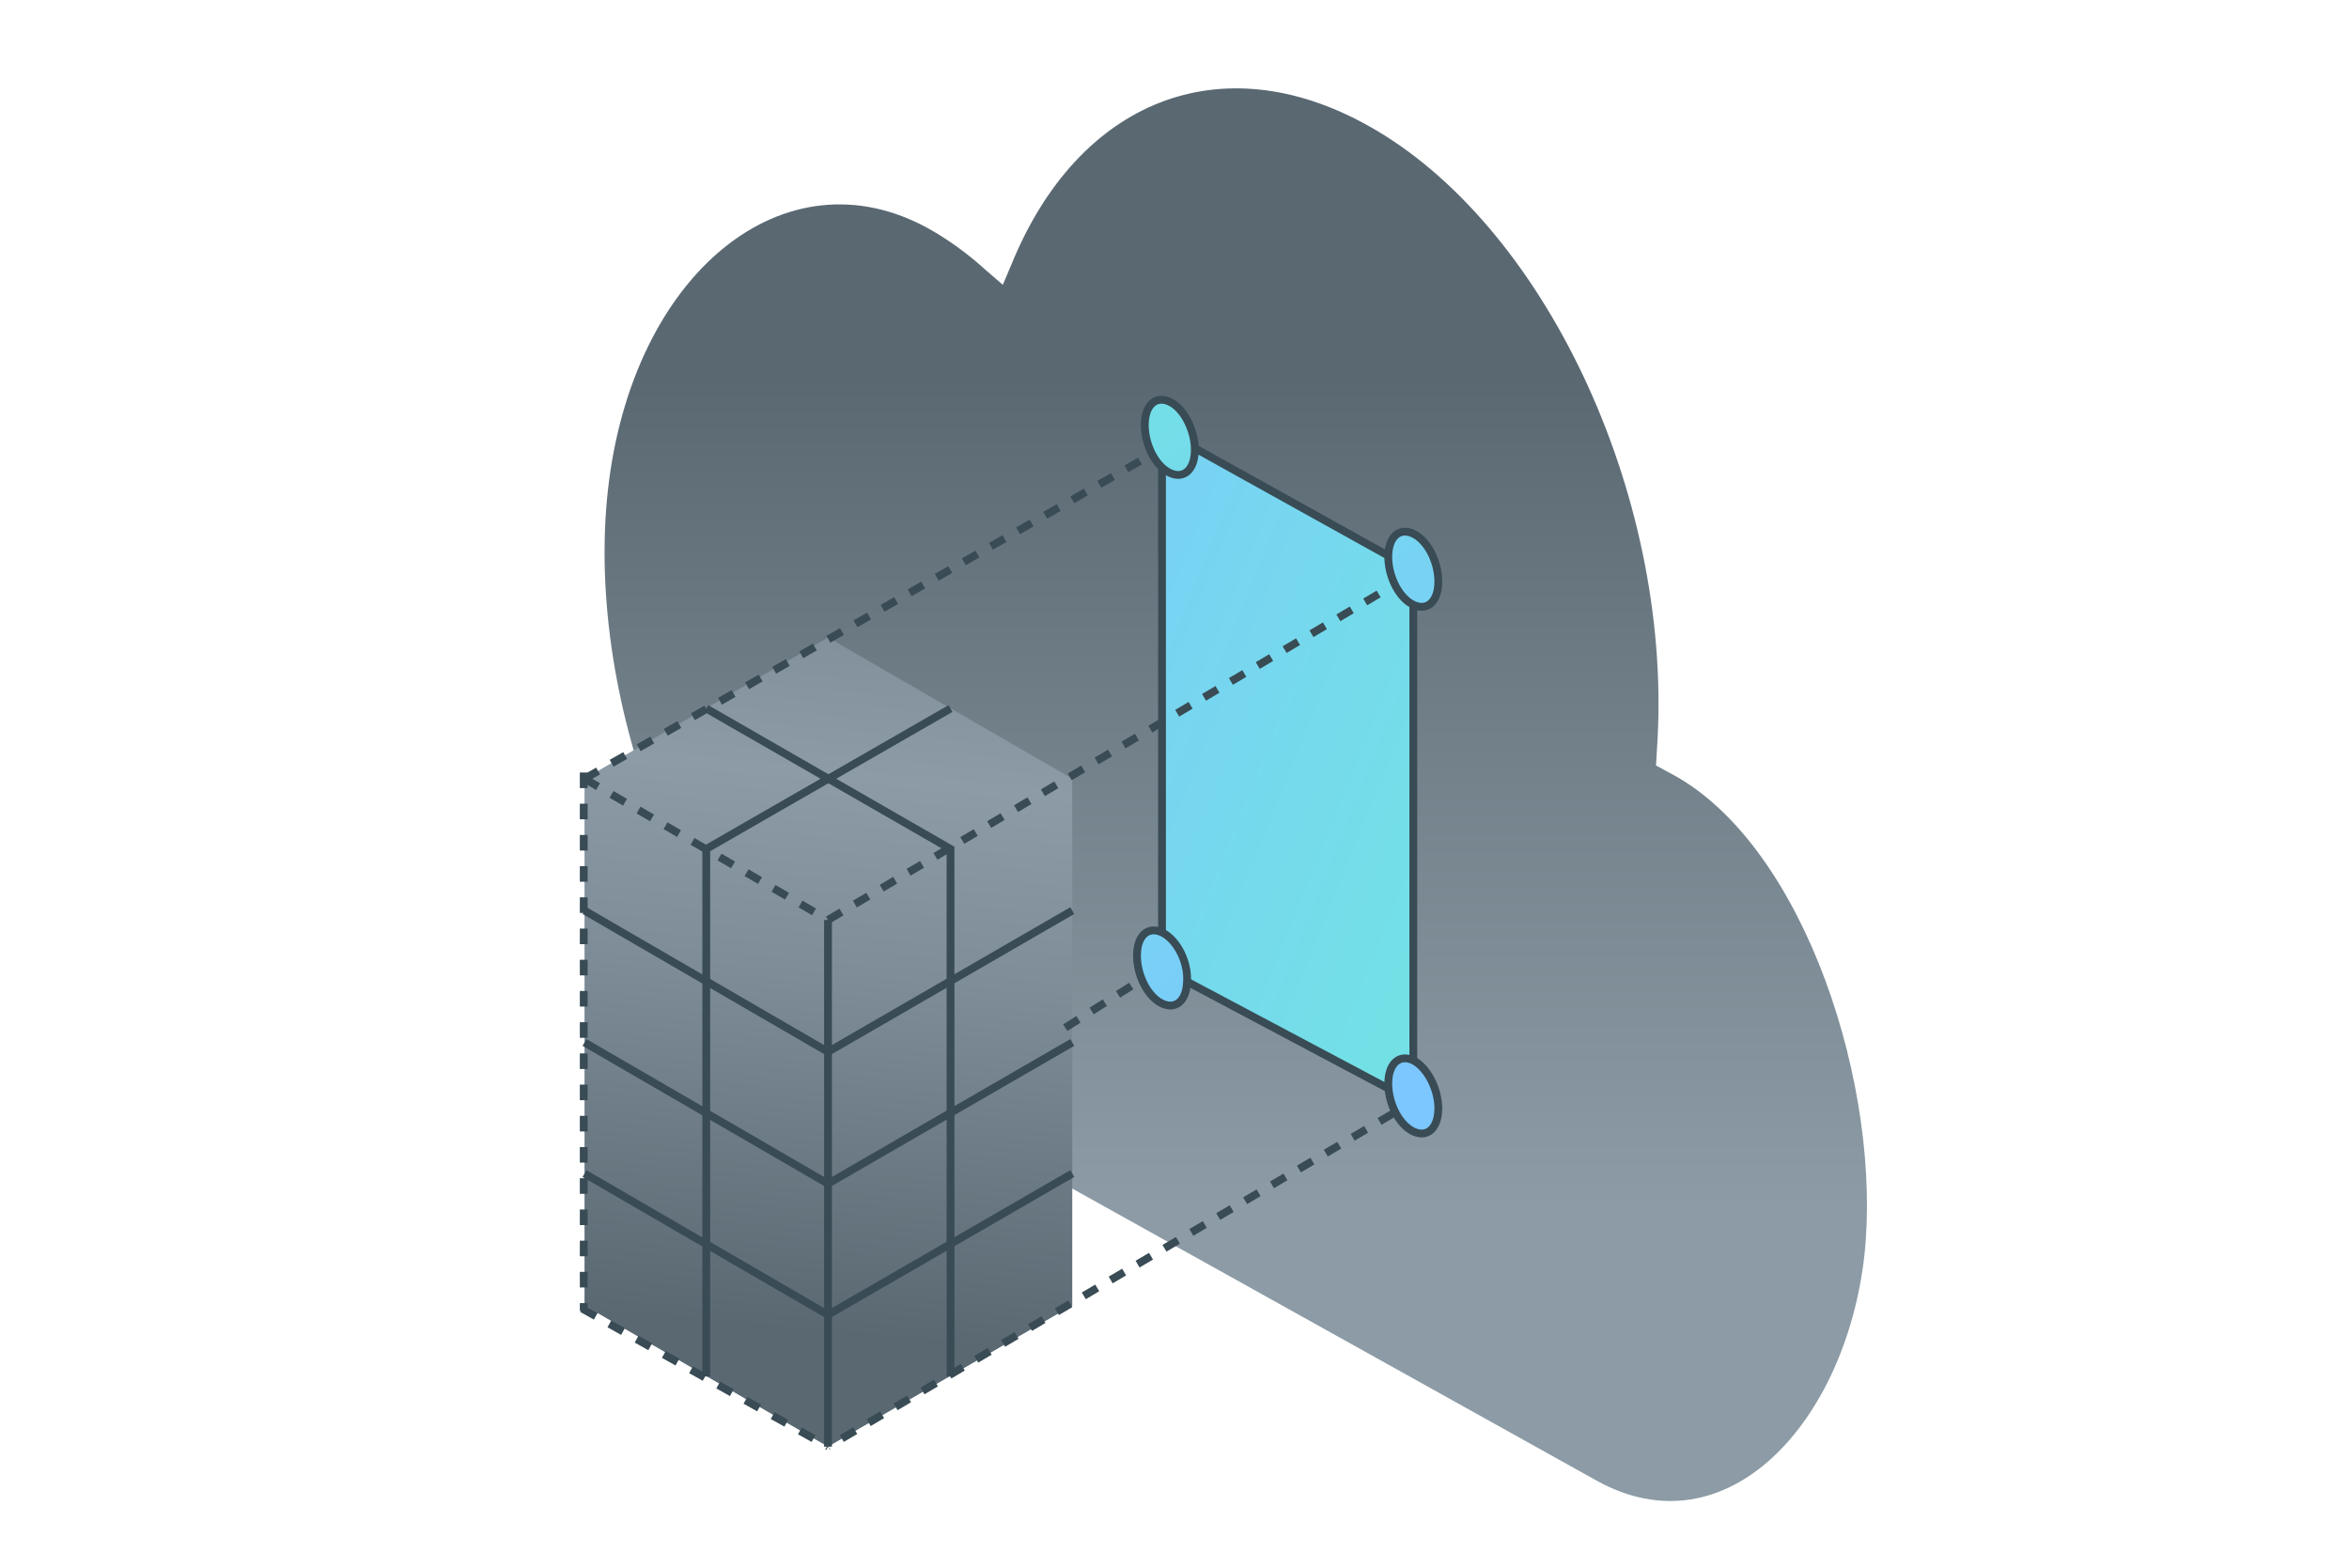
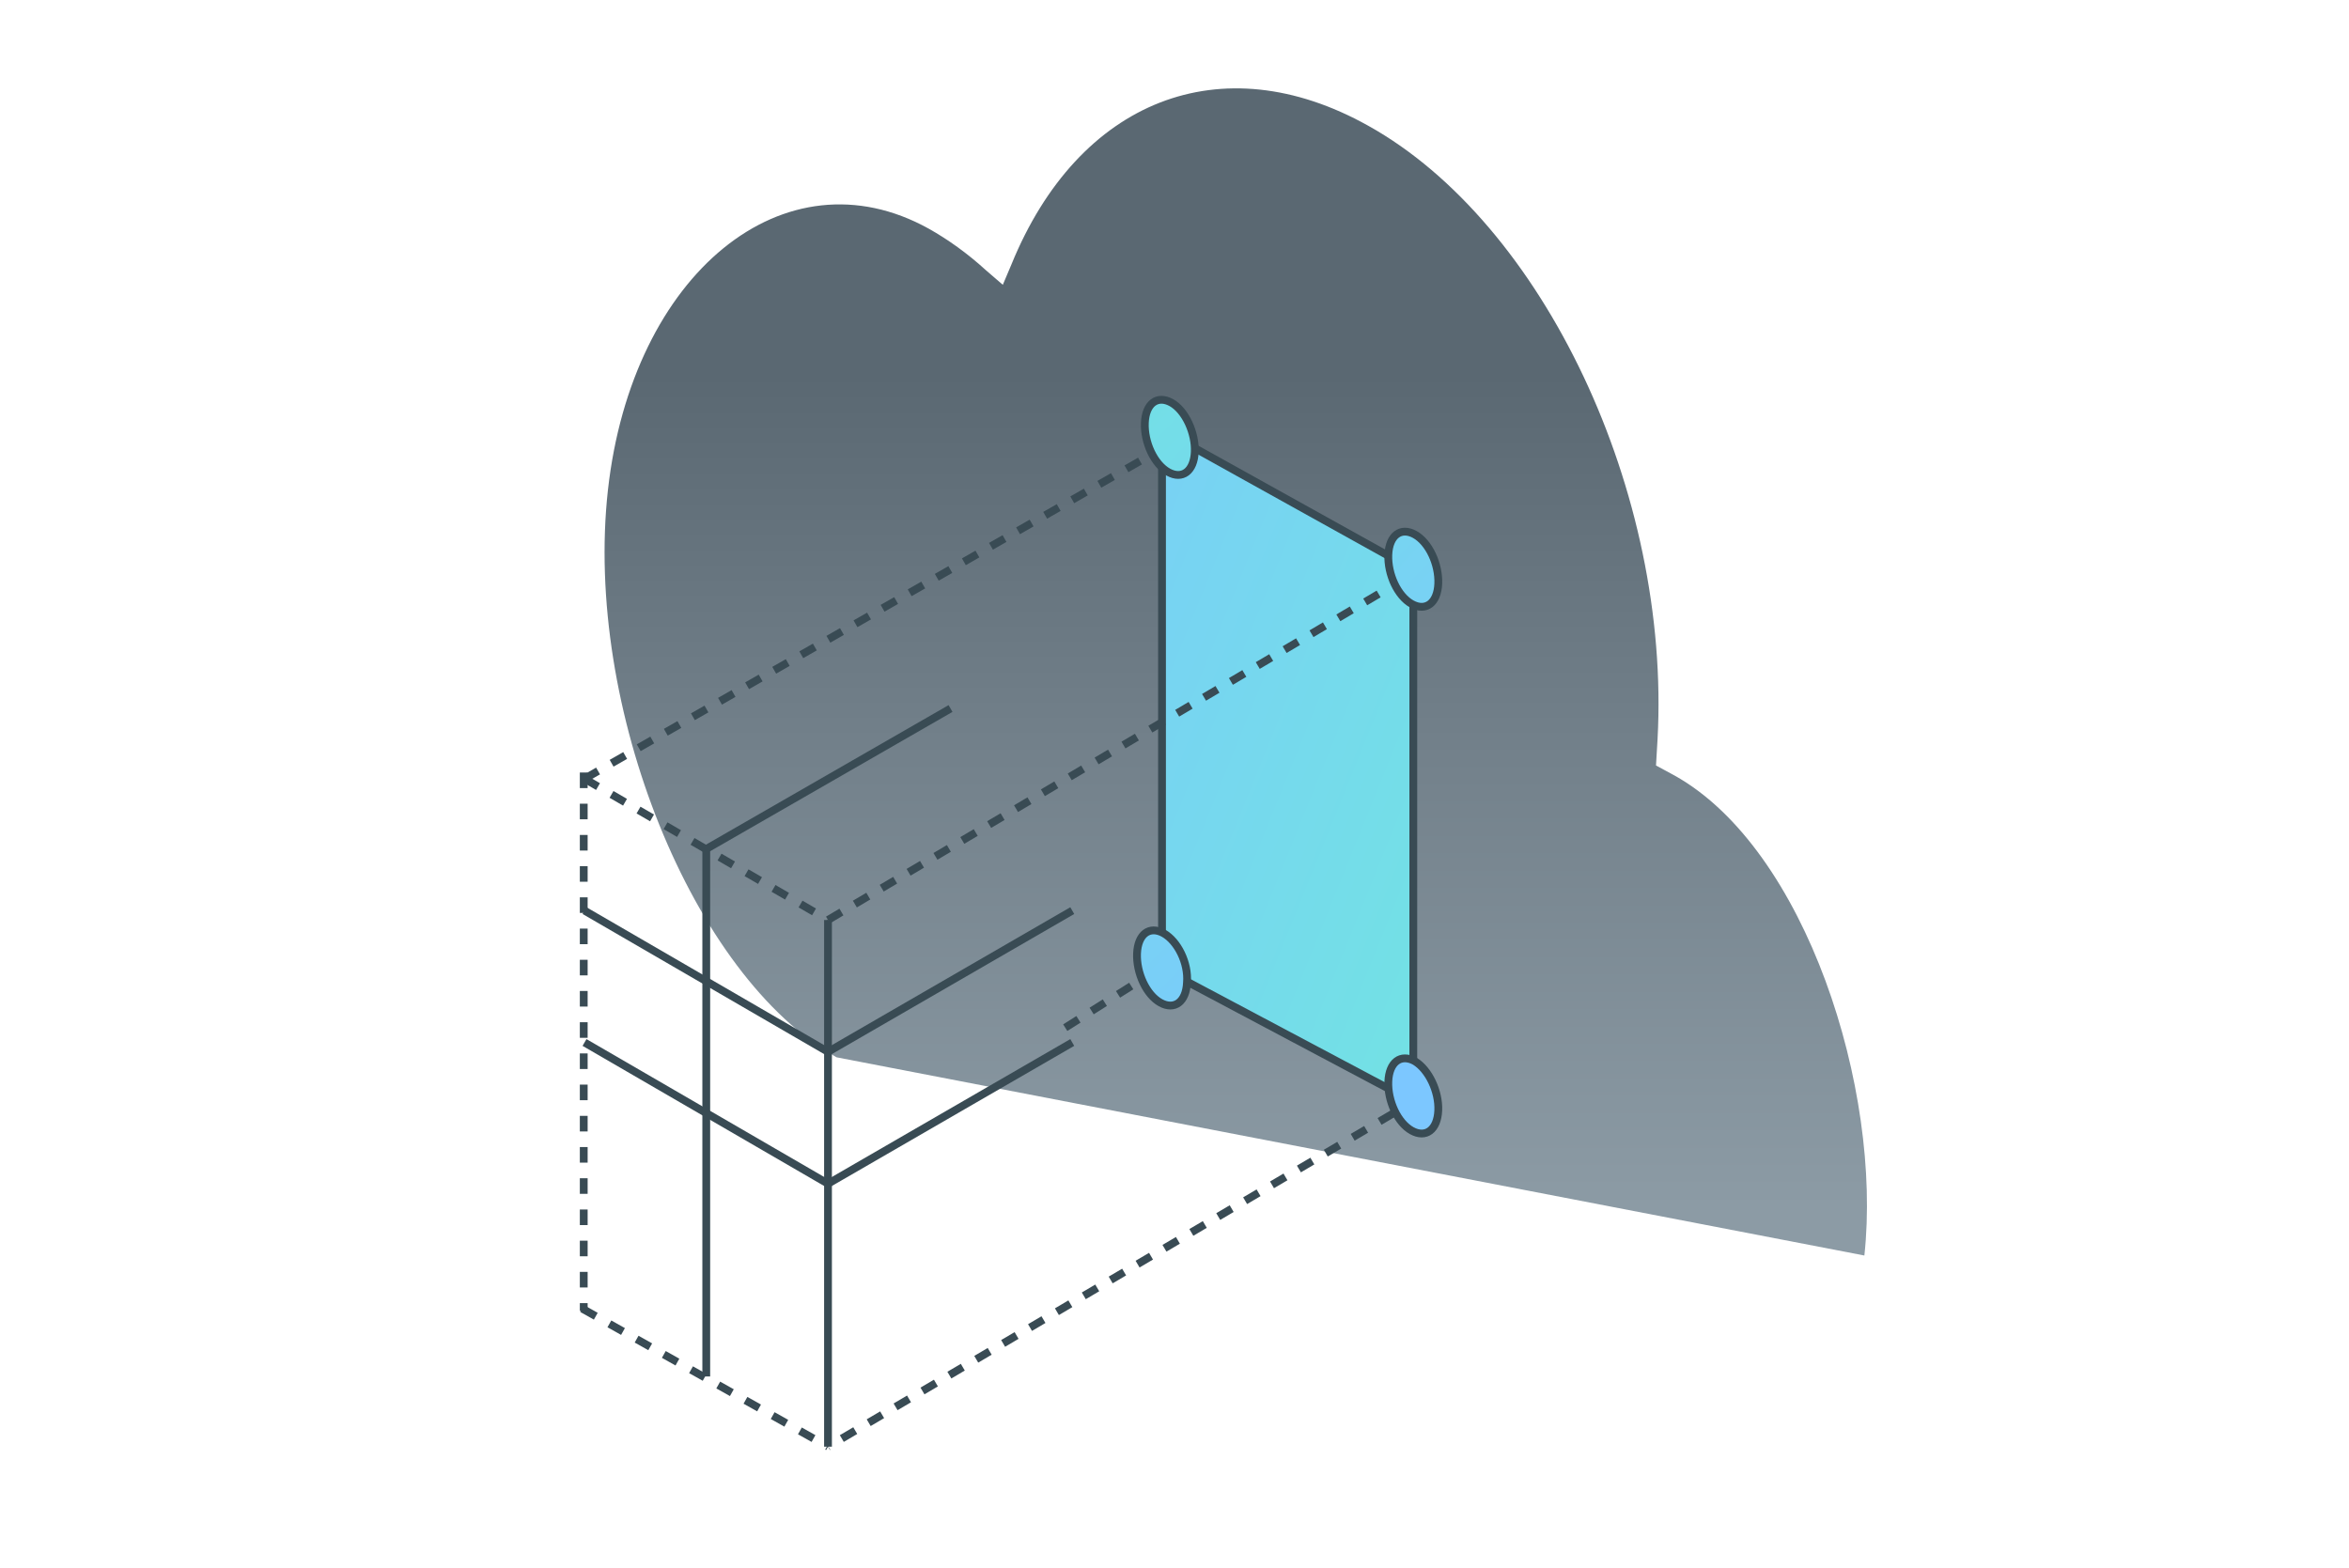
<svg xmlns="http://www.w3.org/2000/svg" version="1.1" x="0px" y="0px" viewBox="0 0 301 201" enable-background="new 0 0 301 201" xml:space="preserve">
  <g id="locked">
    <linearGradient id="SVGID_1_" gradientUnits="userSpaceOnUse" x1="158.415" y1="44.115" x2="158.415" y2="154.846">
      <stop offset="3.553492e-02" style="stop-color:#5A6872" />
      <stop offset="0.459" style="stop-color:#72808A" />
      <stop offset="1" style="stop-color:#8C9BA5" />
    </linearGradient>
-     <path fill="url(#SVGID_1_)" d="M107.2,135.5c-18.4-10.3-32.4-44.9-29.3-72.7C81,35,100.6,19.1,119,29.3c2.5,1.4,5,3.2,7.3,5.3   l2.2,1.9l1.1-2.6c8.6-21.1,26.9-28.3,45.7-17.8c22.5,12.5,38.8,47.1,37.1,78.6l-0.2,3.4l2.4,1.3c16.8,9.4,26.6,40.2,24.3,61.5   c-2.4,21.3-17.6,38.2-34.4,28.8L107.2,135.5z" />
+     <path fill="url(#SVGID_1_)" d="M107.2,135.5c-18.4-10.3-32.4-44.9-29.3-72.7C81,35,100.6,19.1,119,29.3c2.5,1.4,5,3.2,7.3,5.3   l2.2,1.9l1.1-2.6c8.6-21.1,26.9-28.3,45.7-17.8c22.5,12.5,38.8,47.1,37.1,78.6l-0.2,3.4l2.4,1.3c16.8,9.4,26.6,40.2,24.3,61.5   L107.2,135.5z" />
    <g>
      <linearGradient id="SVGID_2_" gradientUnits="userSpaceOnUse" x1="233.787" y1="125.914" x2="100.621" y2="72.149">
        <stop offset="0" style="stop-color:#6EEDD8" />
        <stop offset="1" style="stop-color:#7CC7FF" />
      </linearGradient>
      <polygon fill="url(#SVGID_2_)" stroke="#394B54" stroke-miterlimit="10" points="181.1,141.2 148.9,124.1 148.9,55.1 181.1,73       " />
      <g>
        <linearGradient id="SVGID_3_" gradientUnits="userSpaceOnUse" x1="117.127" y1="13.873" x2="102.127" y2="177.365">
          <stop offset="3.553492e-02" style="stop-color:#5A6872" />
          <stop offset="0.25" style="stop-color:#72808A" />
          <stop offset="0.524" style="stop-color:#8C9BA5" />
          <stop offset="0.675" style="stop-color:#7E8D97" />
          <stop offset="0.959" style="stop-color:#5A6872" />
        </linearGradient>
-         <polygon fill="url(#SVGID_3_)" points="137.4,99.8 137.4,167.3 106.1,185.4 74.9,167.3 74.9,99.8 106.1,81.7    " />
        <line fill="none" stroke="#394B54" stroke-linejoin="round" stroke-miterlimit="10" stroke-dasharray="2,2" x1="74.9" y1="99.8" x2="106.1" y2="117.9" />
        <line fill="none" stroke="#394B54" stroke-linejoin="round" stroke-miterlimit="10" x1="106.1" y1="117.9" x2="106.1" y2="185.4" />
        <g>
          <polyline fill="none" stroke="#394B54" stroke-miterlimit="10" points="74.9,116.7 106.1,134.8 137.4,116.7     " />
          <polyline fill="none" stroke="#394B54" stroke-miterlimit="10" points="74.9,133.6 106.1,151.7 137.4,133.6     " />
-           <polyline fill="none" stroke="#394B54" stroke-miterlimit="10" points="74.9,150.4 106.1,168.5 137.4,150.4     " />
          <polyline fill="none" stroke="#394B54" stroke-miterlimit="10" points="90.5,176.4 90.5,108.8 121.8,90.8     " />
-           <polyline fill="none" stroke="#394B54" stroke-miterlimit="10" points="121.8,176.4 121.8,108.8 90.5,90.8     " />
        </g>
        <g>
          <line fill="none" stroke="#394B54" stroke-linejoin="round" stroke-miterlimit="10" stroke-dasharray="2,2" x1="74.9" y1="99.8" x2="149.9" y2="56.9" />
          <path fill="none" stroke="#394B54" stroke-miterlimit="10" stroke-dasharray="3,2" d="M148.7,56.1" />
          <line fill="none" stroke="#394B54" stroke-linejoin="round" stroke-miterlimit="10" stroke-dasharray="2,2" x1="106.1" y1="117.9" x2="179.9" y2="74.2" />
        </g>
        <linearGradient id="SVGID_4_" gradientUnits="userSpaceOnUse" x1="85.236" y1="47.308" x2="174.607" y2="134.186">
          <stop offset="0" style="stop-color:#6EEDD8" />
          <stop offset="1" style="stop-color:#7CC7FF" />
        </linearGradient>
        <path fill="url(#SVGID_4_)" stroke="#394B54" stroke-miterlimit="10" d="M184.3,142.3c-0.1,2.5-1.6,3.6-3.4,2.6s-3.1-3.8-3-6.3     c0.1-2.5,1.6-3.6,3.4-2.6C183.1,137.1,184.4,139.9,184.3,142.3z" />
        <linearGradient id="SVGID_5_" gradientUnits="userSpaceOnUse" x1="119.346" y1="12.919" x2="208.717" y2="99.798">
          <stop offset="0" style="stop-color:#6EEDD8" />
          <stop offset="1" style="stop-color:#7CC7FF" />
        </linearGradient>
        <path fill="url(#SVGID_5_)" stroke="#394B54" stroke-miterlimit="10" d="M184.3,74.8c-0.1,2.5-1.6,3.6-3.4,2.6s-3.1-3.8-3-6.3     c0.1-2.5,1.6-3.6,3.4-2.6C183.1,69.5,184.4,72.3,184.3,74.8z" />
        <linearGradient id="SVGID_6_" gradientUnits="userSpaceOnUse" x1="112.596" y1="19.863" x2="201.967" y2="106.742">
          <stop offset="0" style="stop-color:#6EEDD8" />
          <stop offset="1" style="stop-color:#7CC7FF" />
        </linearGradient>
        <path fill="url(#SVGID_6_)" stroke="#394B54" stroke-miterlimit="10" d="M153.1,57.9c-0.1,2.5-1.6,3.6-3.4,2.6     c-1.8-1-3.1-3.8-3-6.3c0.1-2.5,1.6-3.6,3.4-2.6S153.2,55.5,153.1,57.9z" />
        <line fill="none" stroke="#394B54" stroke-linejoin="round" stroke-miterlimit="10" stroke-dasharray="2,2" x1="178.5" y1="142.7" x2="106.1" y2="185.4" />
        <line fill="none" stroke="#394B54" stroke-linejoin="round" stroke-miterlimit="10" stroke-dasharray="2,2" x1="136.5" y1="131.7" x2="146.8" y2="125.2" />
        <line fill="none" stroke="#394B54" stroke-linejoin="round" stroke-miterlimit="10" stroke-dasharray="2,2" x1="74.8" y1="99" x2="74.8" y2="168" />
        <line fill="none" stroke="#394B54" stroke-linejoin="round" stroke-miterlimit="10" stroke-dasharray="2,2" x1="74.6" y1="167.7" x2="106.1" y2="185.4" />
        <linearGradient id="SVGID_7_" gradientUnits="userSpaceOnUse" x1="78.406" y1="55.502" x2="167.777" y2="142.381">
          <stop offset="0" style="stop-color:#6EEDD8" />
          <stop offset="1" style="stop-color:#7CC7FF" />
        </linearGradient>
        <path fill="url(#SVGID_7_)" stroke="#394B54" stroke-miterlimit="10" d="M152.1,125.9c-0.1,2.5-1.6,3.6-3.4,2.6     c-1.8-1-3.1-3.8-3-6.3c0.1-2.5,1.6-3.6,3.4-2.6C150.9,120.6,152.3,123.4,152.1,125.9z" />
      </g>
    </g>
  </g>
  <g id="Layer_1">
</g>
</svg>